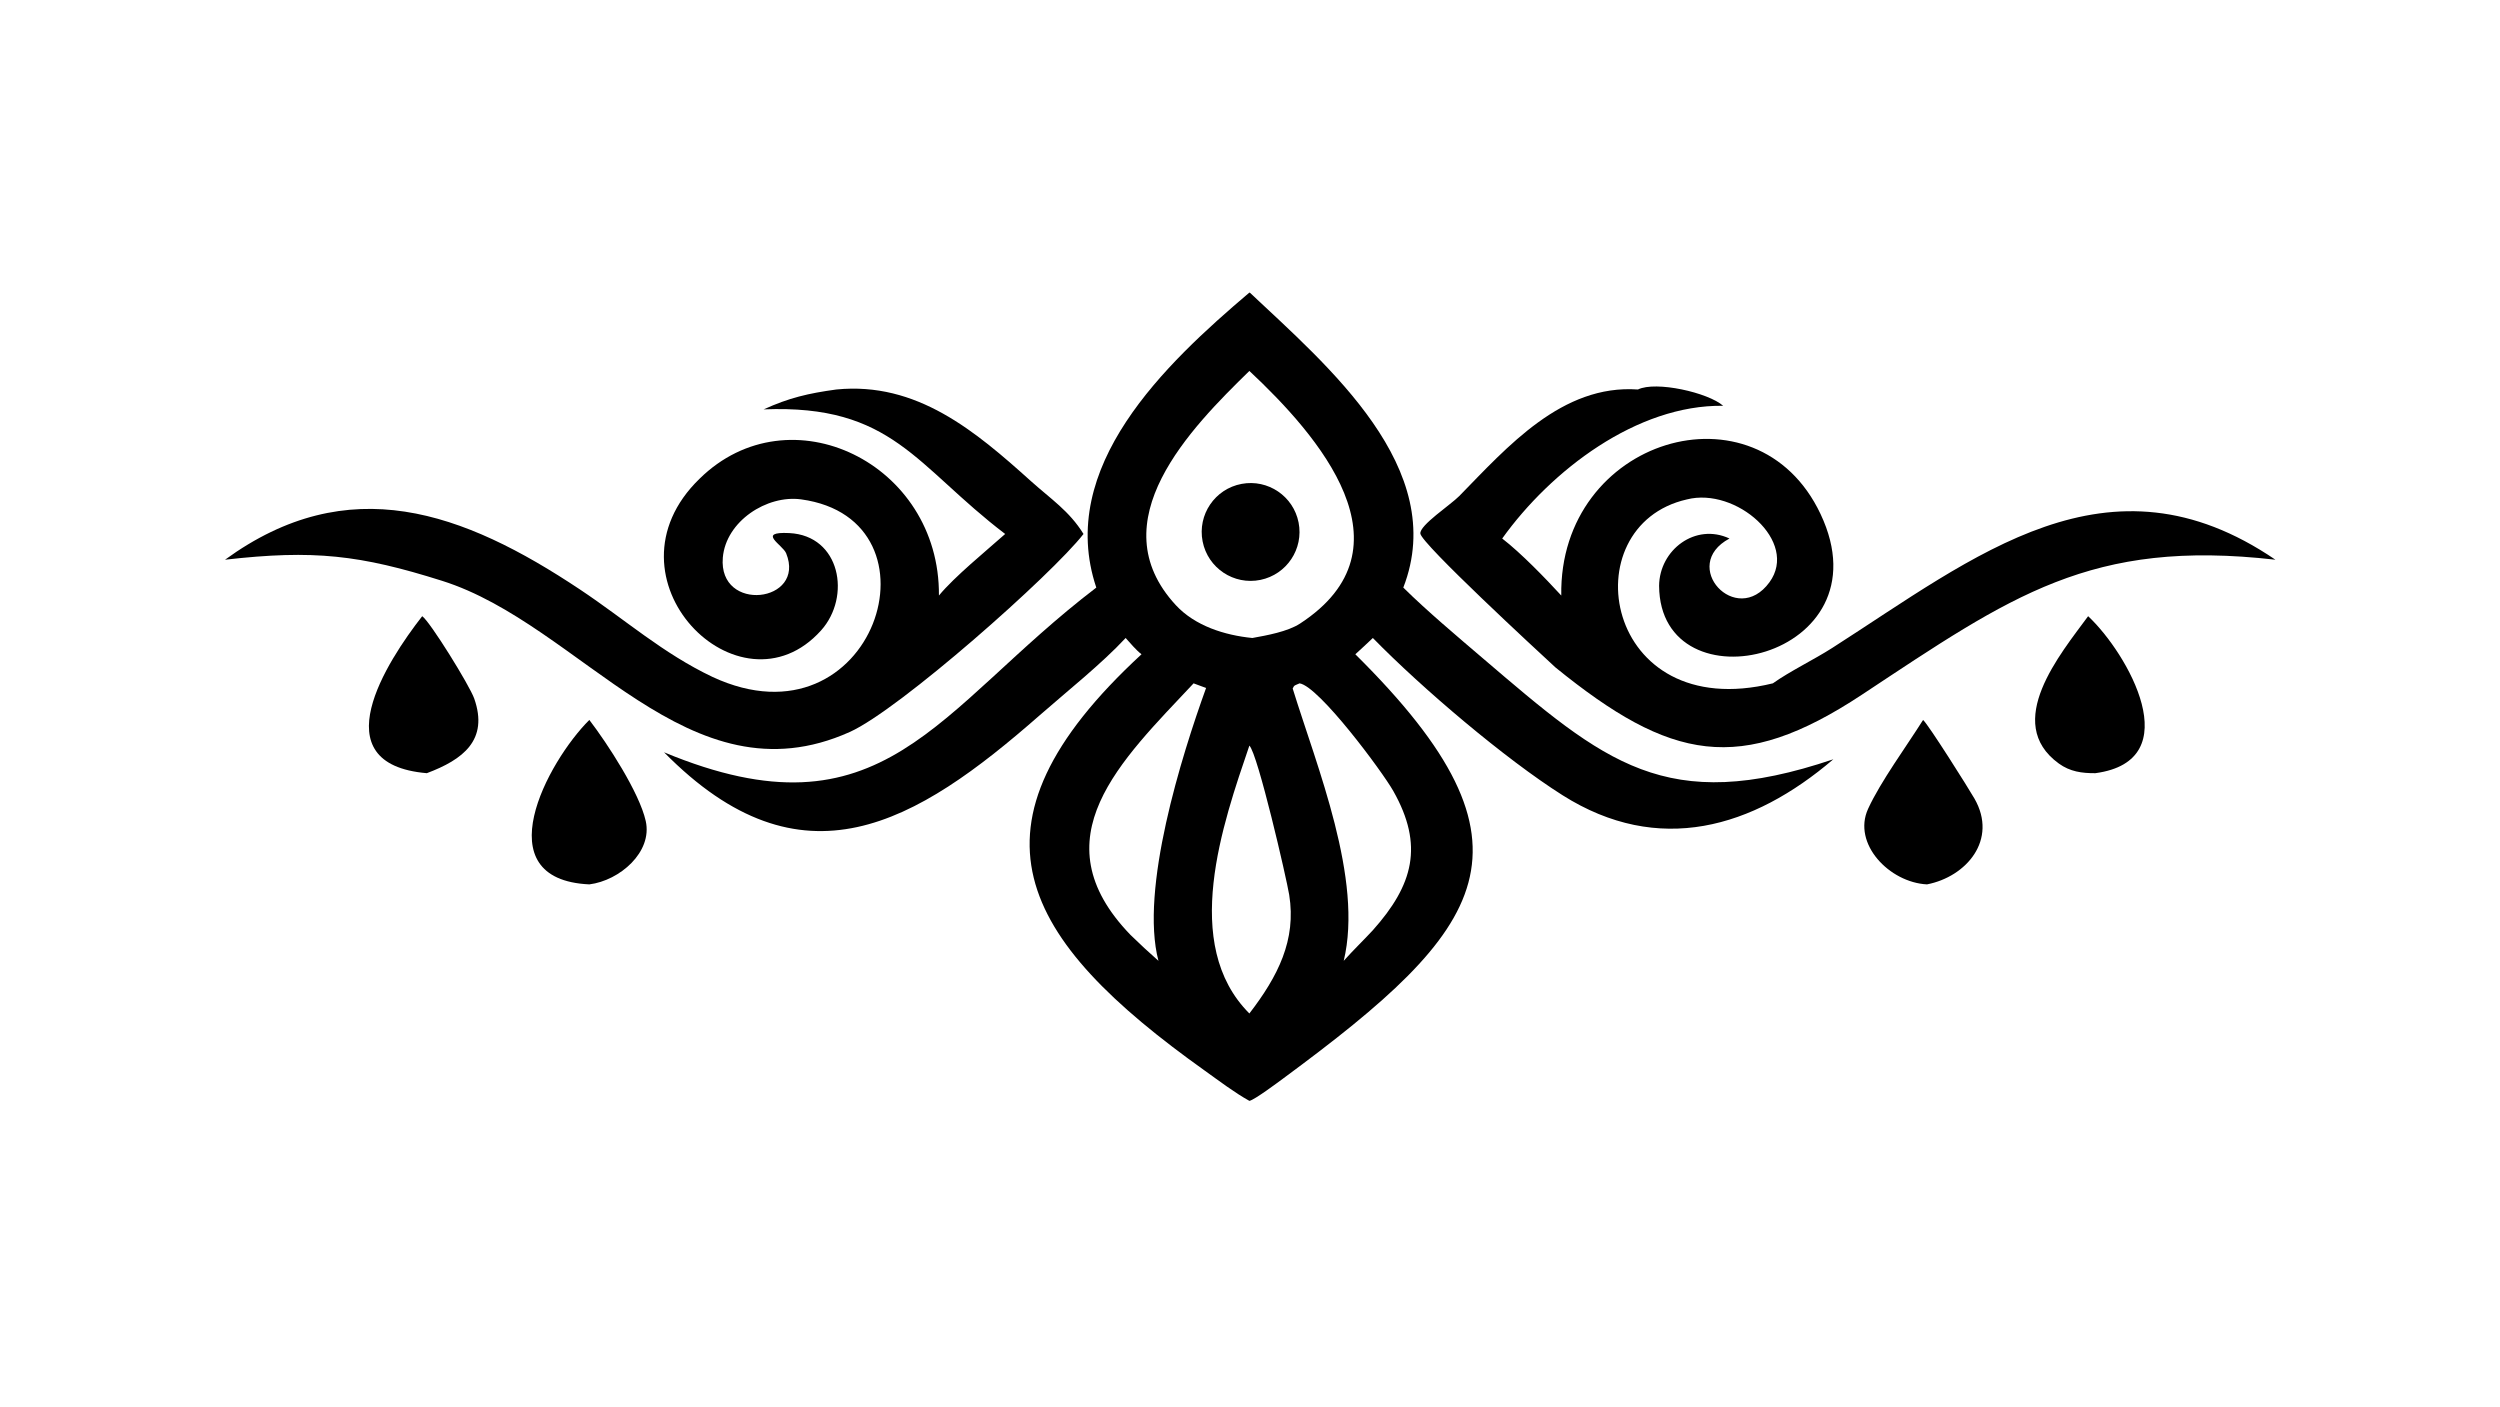
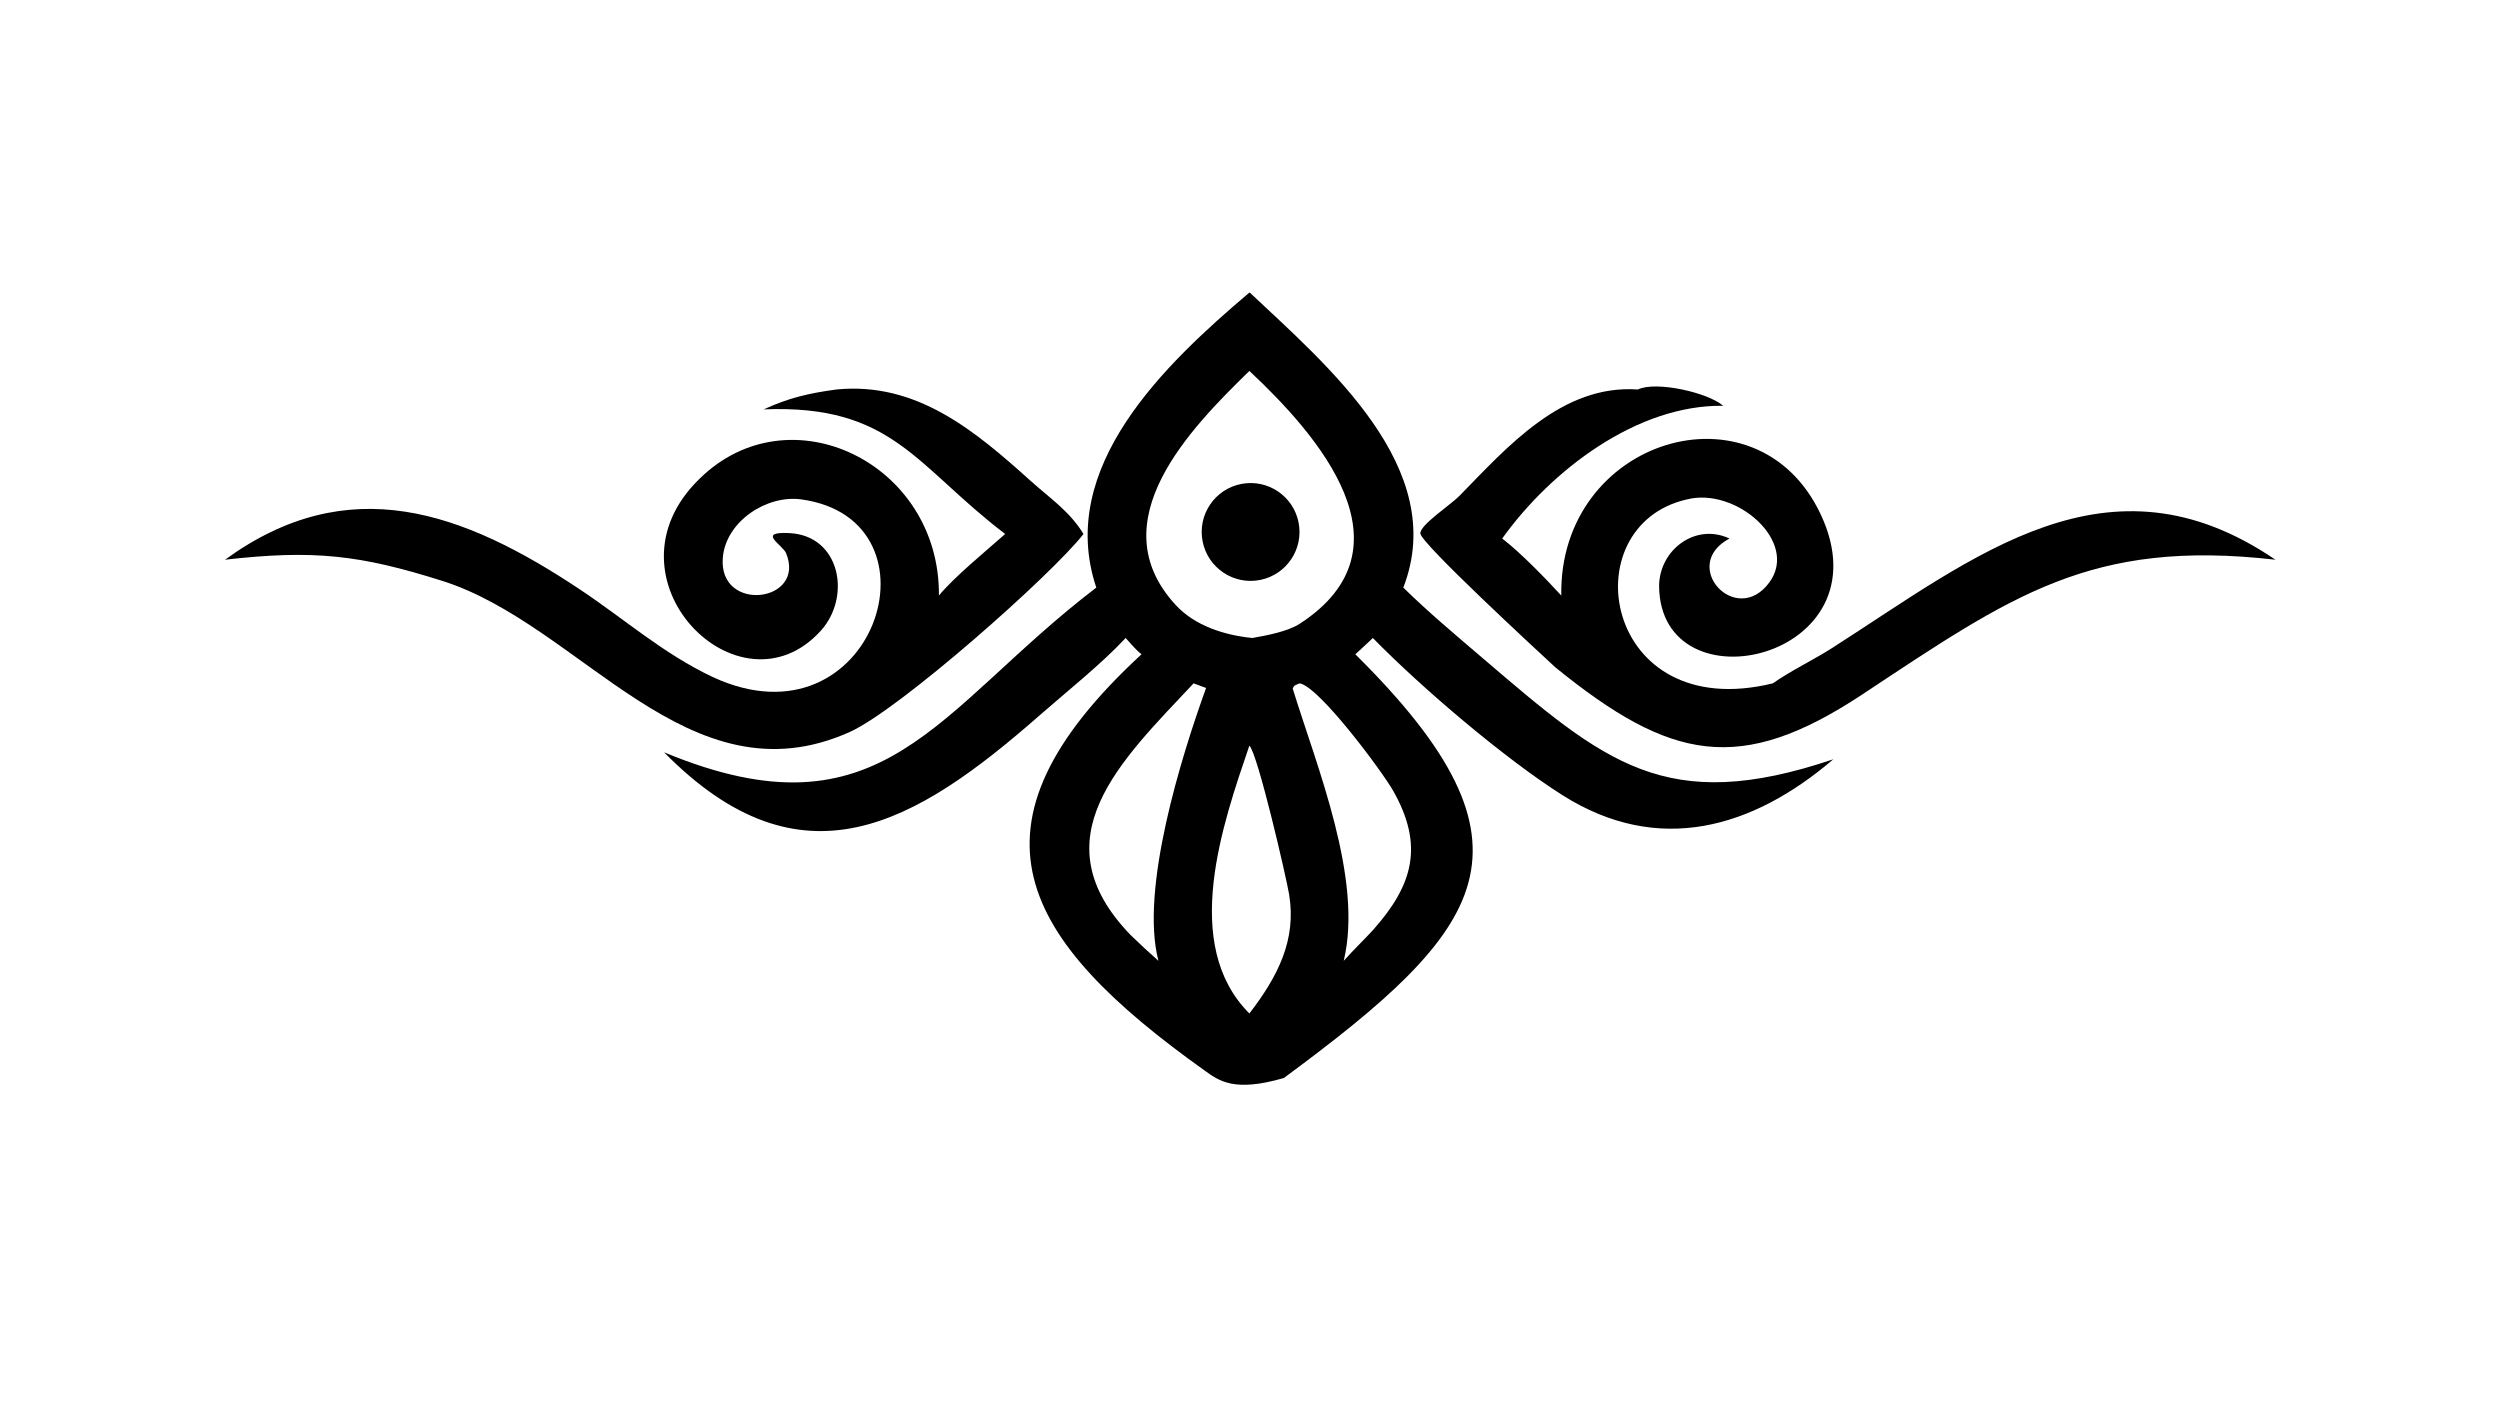
<svg xmlns="http://www.w3.org/2000/svg" width="3839" height="2160" viewBox="0 0 3839 2160">
-   <path transform="matrix(4.219 0 0 4.219 6.10352e-05 0)" d="M454.738 106.489C454.817 106.518 454.897 106.547 454.977 106.576C482.906 132.926 527.617 170.469 510.763 213.867C519.307 222.311 530.428 231.668 539.666 239.56C584.144 277.558 606.212 296.96 667.285 276.355C637.984 301.411 603.694 311.541 568.748 289.455C547.885 276.27 517.557 250.497 499.68 232.212C497.605 234.214 495.427 236.182 493.304 238.139C564.277 308.437 540.738 338.135 467.291 392.358C465.398 393.756 456.526 400.4 454.738 400.684C449.235 397.629 443.729 393.408 438.572 389.733C371.312 341.792 347.359 300.989 415.479 238.139C413.613 236.735 411.325 234.012 409.699 232.212C401.108 241.497 388.119 251.835 378.432 260.331C333.305 299.912 291.897 324.799 241.694 273.809C321.683 307.045 340.778 258.299 399.021 213.867C384.342 170.021 424.099 132.481 454.738 106.489ZM454.738 135.011C433.493 155.742 399.808 189.817 427.974 220.261C434.967 227.819 445.742 231.212 455.82 232.212C461.02 231.275 468.669 229.906 473.185 226.958C515.425 199.385 479.906 158.555 454.738 135.011ZM411.456 340.267C414.886 343.615 418.055 346.542 421.647 349.718C414.798 323.704 430.068 275.082 438.98 250.408L434.435 248.719C408.047 276.86 377.611 305.228 411.456 340.267ZM489.078 349.718C492.6 345.769 496.149 342.396 499.68 338.577C514.411 322.083 518.3 307.711 507.133 287.927C503.097 280.775 480.094 249.809 473.013 248.719C471.359 249.496 471.076 249.256 470.501 250.6C479.338 279.205 496.237 320.036 489.078 349.718ZM454.738 368.877C465.132 355.368 471.884 342.134 469.231 325.693C468.277 319.786 457.804 274.335 454.738 271.382C445.04 299.824 429.63 343.75 454.738 368.877Z" />
+   <path transform="matrix(4.219 0 0 4.219 6.10352e-05 0)" d="M454.738 106.489C454.817 106.518 454.897 106.547 454.977 106.576C482.906 132.926 527.617 170.469 510.763 213.867C519.307 222.311 530.428 231.668 539.666 239.56C584.144 277.558 606.212 296.96 667.285 276.355C637.984 301.411 603.694 311.541 568.748 289.455C547.885 276.27 517.557 250.497 499.68 232.212C497.605 234.214 495.427 236.182 493.304 238.139C564.277 308.437 540.738 338.135 467.291 392.358C449.235 397.629 443.729 393.408 438.572 389.733C371.312 341.792 347.359 300.989 415.479 238.139C413.613 236.735 411.325 234.012 409.699 232.212C401.108 241.497 388.119 251.835 378.432 260.331C333.305 299.912 291.897 324.799 241.694 273.809C321.683 307.045 340.778 258.299 399.021 213.867C384.342 170.021 424.099 132.481 454.738 106.489ZM454.738 135.011C433.493 155.742 399.808 189.817 427.974 220.261C434.967 227.819 445.742 231.212 455.82 232.212C461.02 231.275 468.669 229.906 473.185 226.958C515.425 199.385 479.906 158.555 454.738 135.011ZM411.456 340.267C414.886 343.615 418.055 346.542 421.647 349.718C414.798 323.704 430.068 275.082 438.98 250.408L434.435 248.719C408.047 276.86 377.611 305.228 411.456 340.267ZM489.078 349.718C492.6 345.769 496.149 342.396 499.68 338.577C514.411 322.083 518.3 307.711 507.133 287.927C503.097 280.775 480.094 249.809 473.013 248.719C471.359 249.496 471.076 249.256 470.501 250.6C479.338 279.205 496.237 320.036 489.078 349.718ZM454.738 368.877C465.132 355.368 471.884 342.134 469.231 325.693C468.277 319.786 457.804 274.335 454.738 271.382C445.04 299.824 429.63 343.75 454.738 368.877Z" />
  <path transform="matrix(4.219 0 0 4.219 6.10352e-05 0)" d="M451.912 176.121C461.513 174.325 470.767 180.601 472.652 190.187C474.536 199.772 468.348 209.086 458.783 211.061C449.091 213.061 439.629 206.771 437.719 197.059C435.809 187.347 442.185 177.941 451.912 176.121Z" />
  <path transform="matrix(4.219 0 0 4.219 6.10352e-05 0)" d="M304.4 141.764C333.67 138.858 354.941 156.869 375.221 175.111C382.391 181.562 389.214 185.98 394.368 194.354C382.896 209.12 327.411 258.287 309.285 266.423C250.478 292.821 211.616 227.37 160.861 211.387C131.028 201.978 114.222 200.033 81.902 203.721C126.867 171.01 168.473 186.162 211.138 214.584C227.575 225.534 241.372 237.88 259.375 246.404C318.128 273.686 345.342 189.132 291.616 181.761C279.104 180.045 264.207 189.733 263.085 202.959C261.368 223.202 293.458 219.4 286.136 201.377C284.886 198.299 275.246 193.442 287.258 194.024C305.904 194.926 309.89 217.169 298.836 229.471C269.197 262.454 217.307 210.372 254.649 174.224C287.372 142.064 342.15 168.548 341.745 216.758C347.45 209.852 358.848 200.591 365.857 194.354C333.191 169.495 324.895 147.108 277.946 149.003C287.218 144.79 294.168 143.168 304.4 141.764Z" />
  <path transform="matrix(4.219 0 0 4.219 6.10352e-05 0)" d="M596.158 141.764C602.69 138.575 621.725 142.893 627.187 147.698C595.805 147.259 564.558 171.172 546.76 196.006C553.679 201.357 562.324 210.314 568.261 216.758C567.319 159.574 639.347 137.866 662.62 187.072C687.613 239.911 604.16 258.939 603.866 213.221C603.984 200.145 617.1 190.197 629.488 196.006C611.098 205.809 631.955 228.501 644.034 211.93C654.827 197.125 631.827 177.216 613.99 181.773C571.641 191.369 583.477 263.833 645.273 248.719C651.426 244.333 660.17 240.127 666.873 235.838C718.945 202.524 767.307 162.247 828.188 203.721C760.946 196.032 732.017 216.928 677.8 252.775C633.269 282.218 607.993 276.884 566.16 242.94C559.553 236.851 517.382 197.911 516.971 194.213C516.634 191.179 527.983 183.76 531.127 180.549C548.644 162.654 568.526 139.824 596.158 141.764Z" />
-   <path transform="matrix(4.219 0 0 4.219 6.10352e-05 0)" d="M214.501 262.037C221.076 270.611 232.734 288.51 235.034 298.839C237.551 310.142 225.549 320.507 214.501 321.891C176.151 320.125 199.258 277.215 214.501 262.037Z" />
-   <path transform="matrix(4.219 0 0 4.219 6.10352e-05 0)" d="M699.953 262.037C701.941 263.805 716.546 286.992 718.66 290.685C727.234 305.665 715.711 319.105 701.376 321.891C687.689 321.206 674.121 307.092 679.935 294.387C684.457 284.505 693.996 271.506 699.953 262.037Z" />
-   <path transform="matrix(4.219 0 0 4.219 6.10352e-05 0)" d="M760.023 224.274C774.364 237.722 796.786 276.829 762.654 281.418C757.757 281.453 753.426 280.855 749.364 277.91C728.852 263.044 749.981 237.969 760.023 224.274Z" />
-   <path transform="matrix(4.219 0 0 4.219 6.10352e-05 0)" d="M153.673 224.274C156.55 226.268 170.925 249.482 172.601 254.248C177.921 269.382 168.496 276.485 155.349 281.418C116.455 278.101 140.898 240.649 153.673 224.274Z" />
</svg>